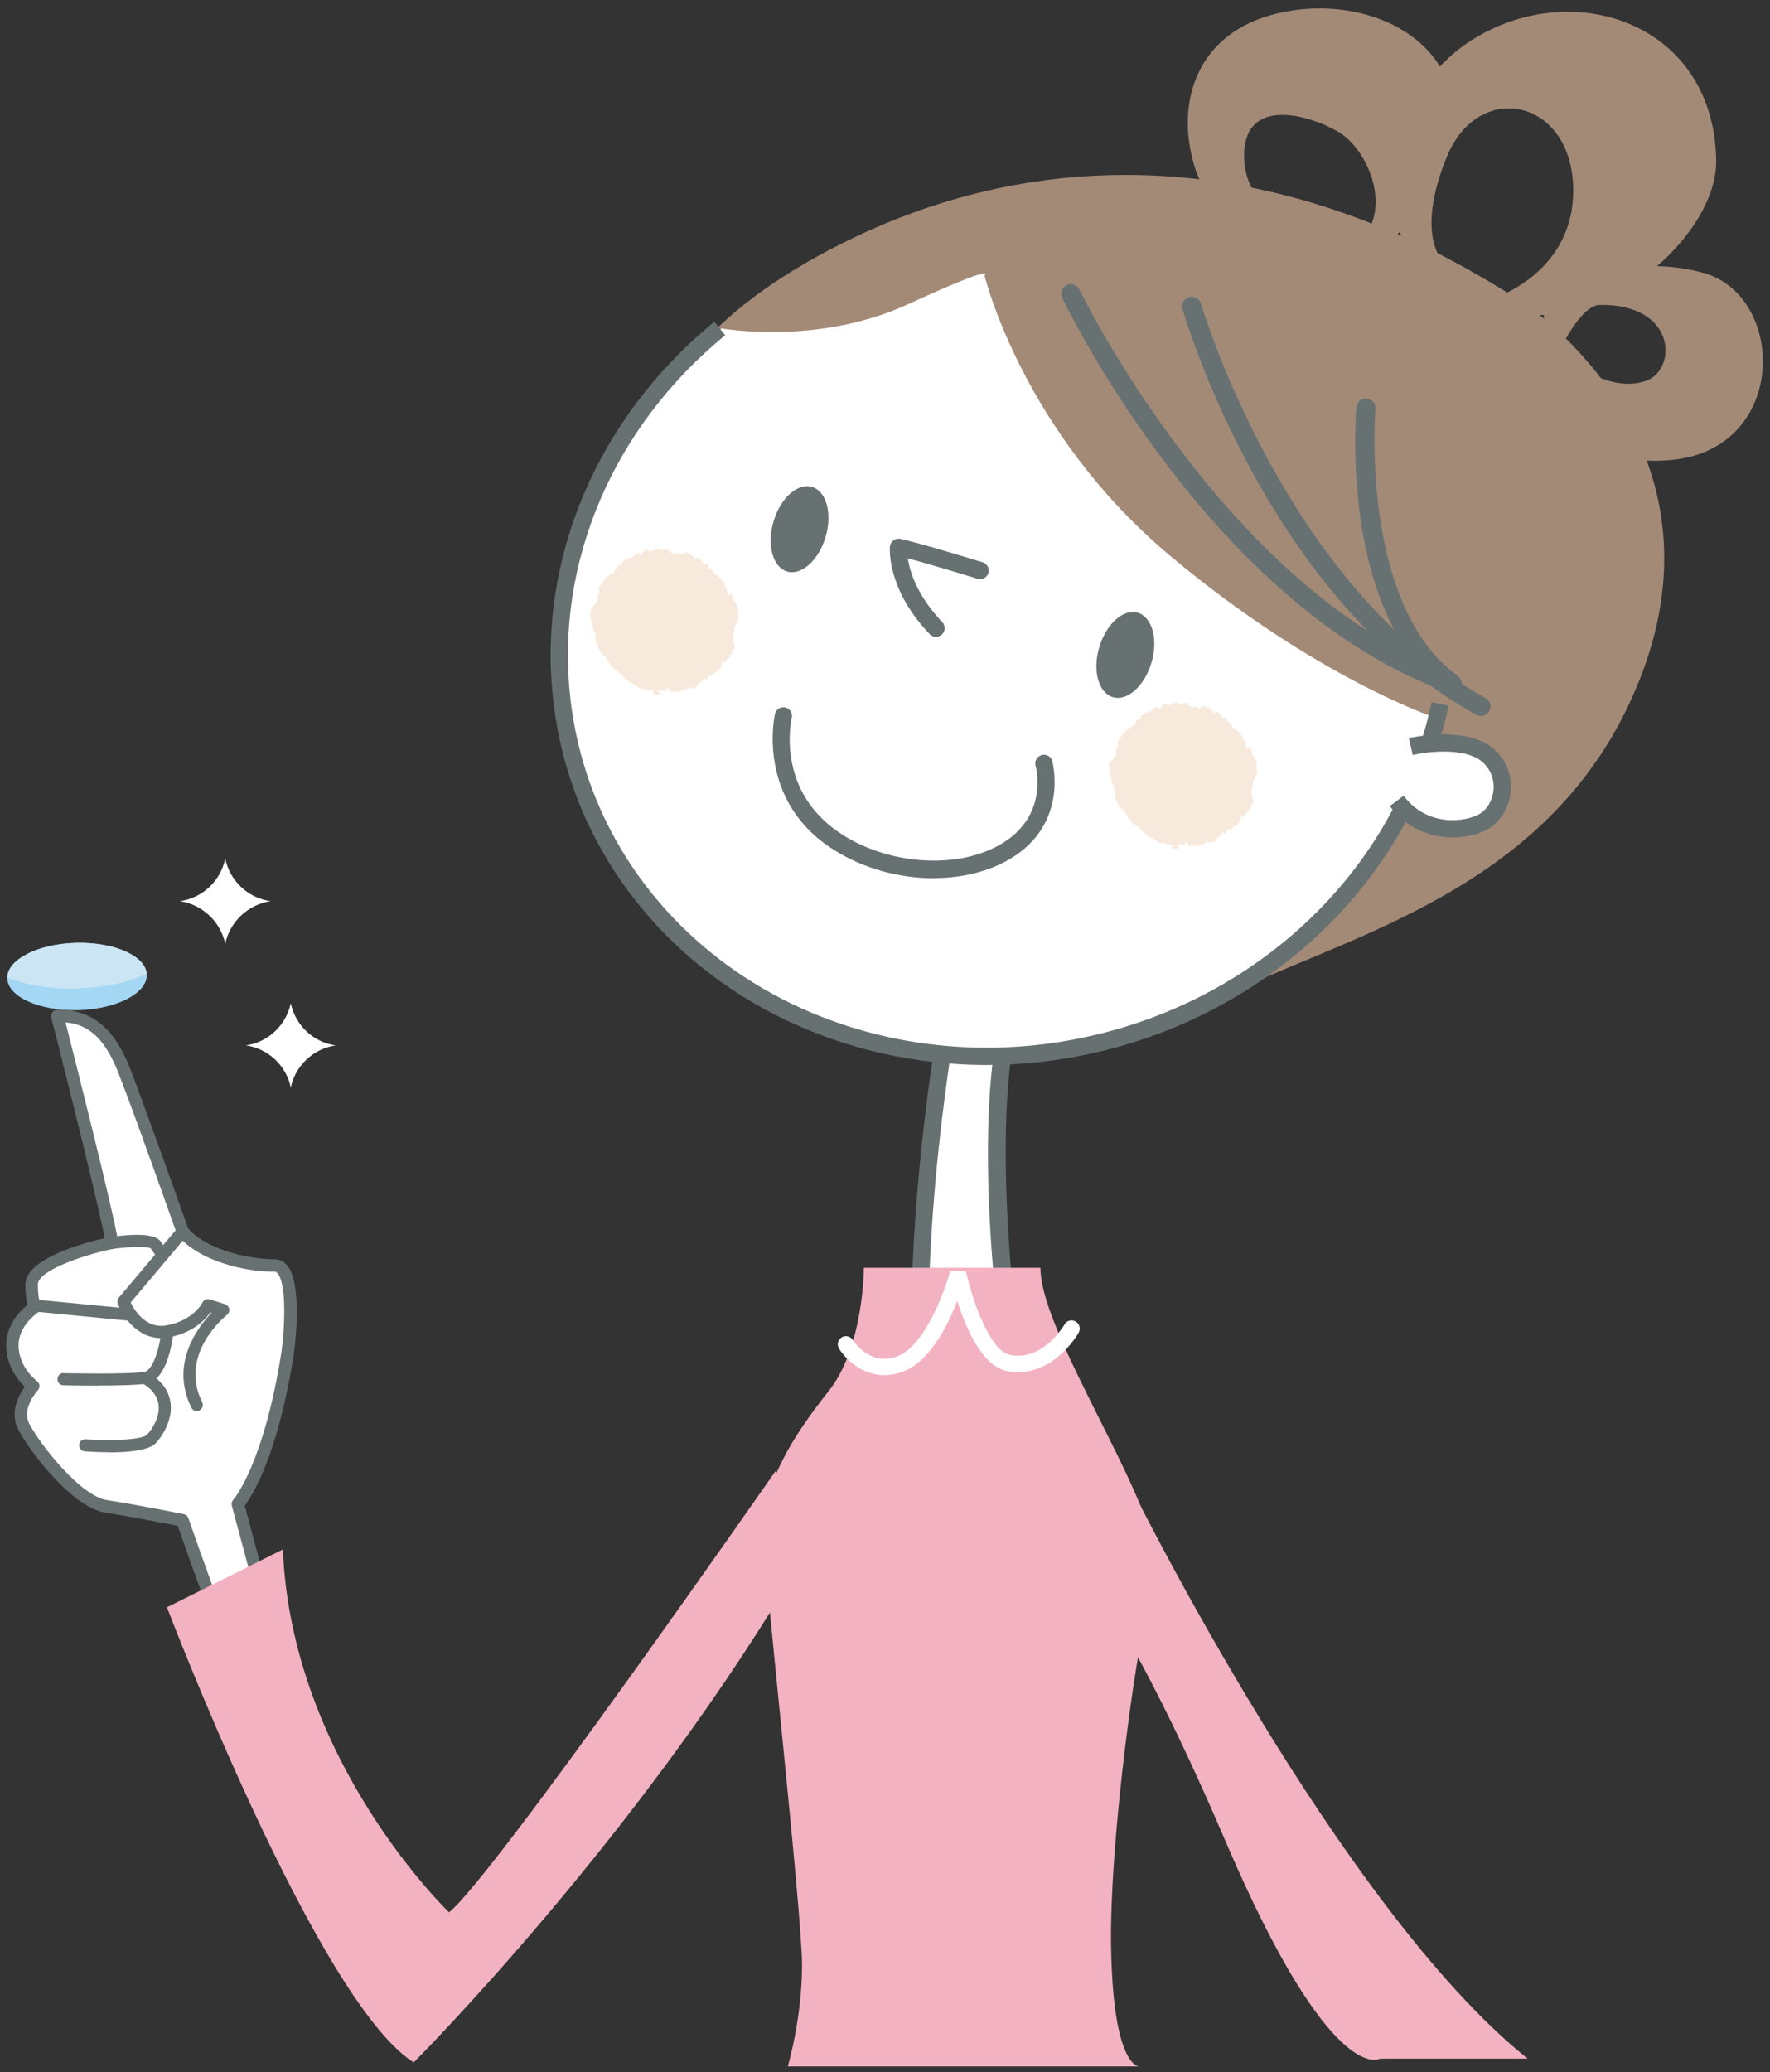
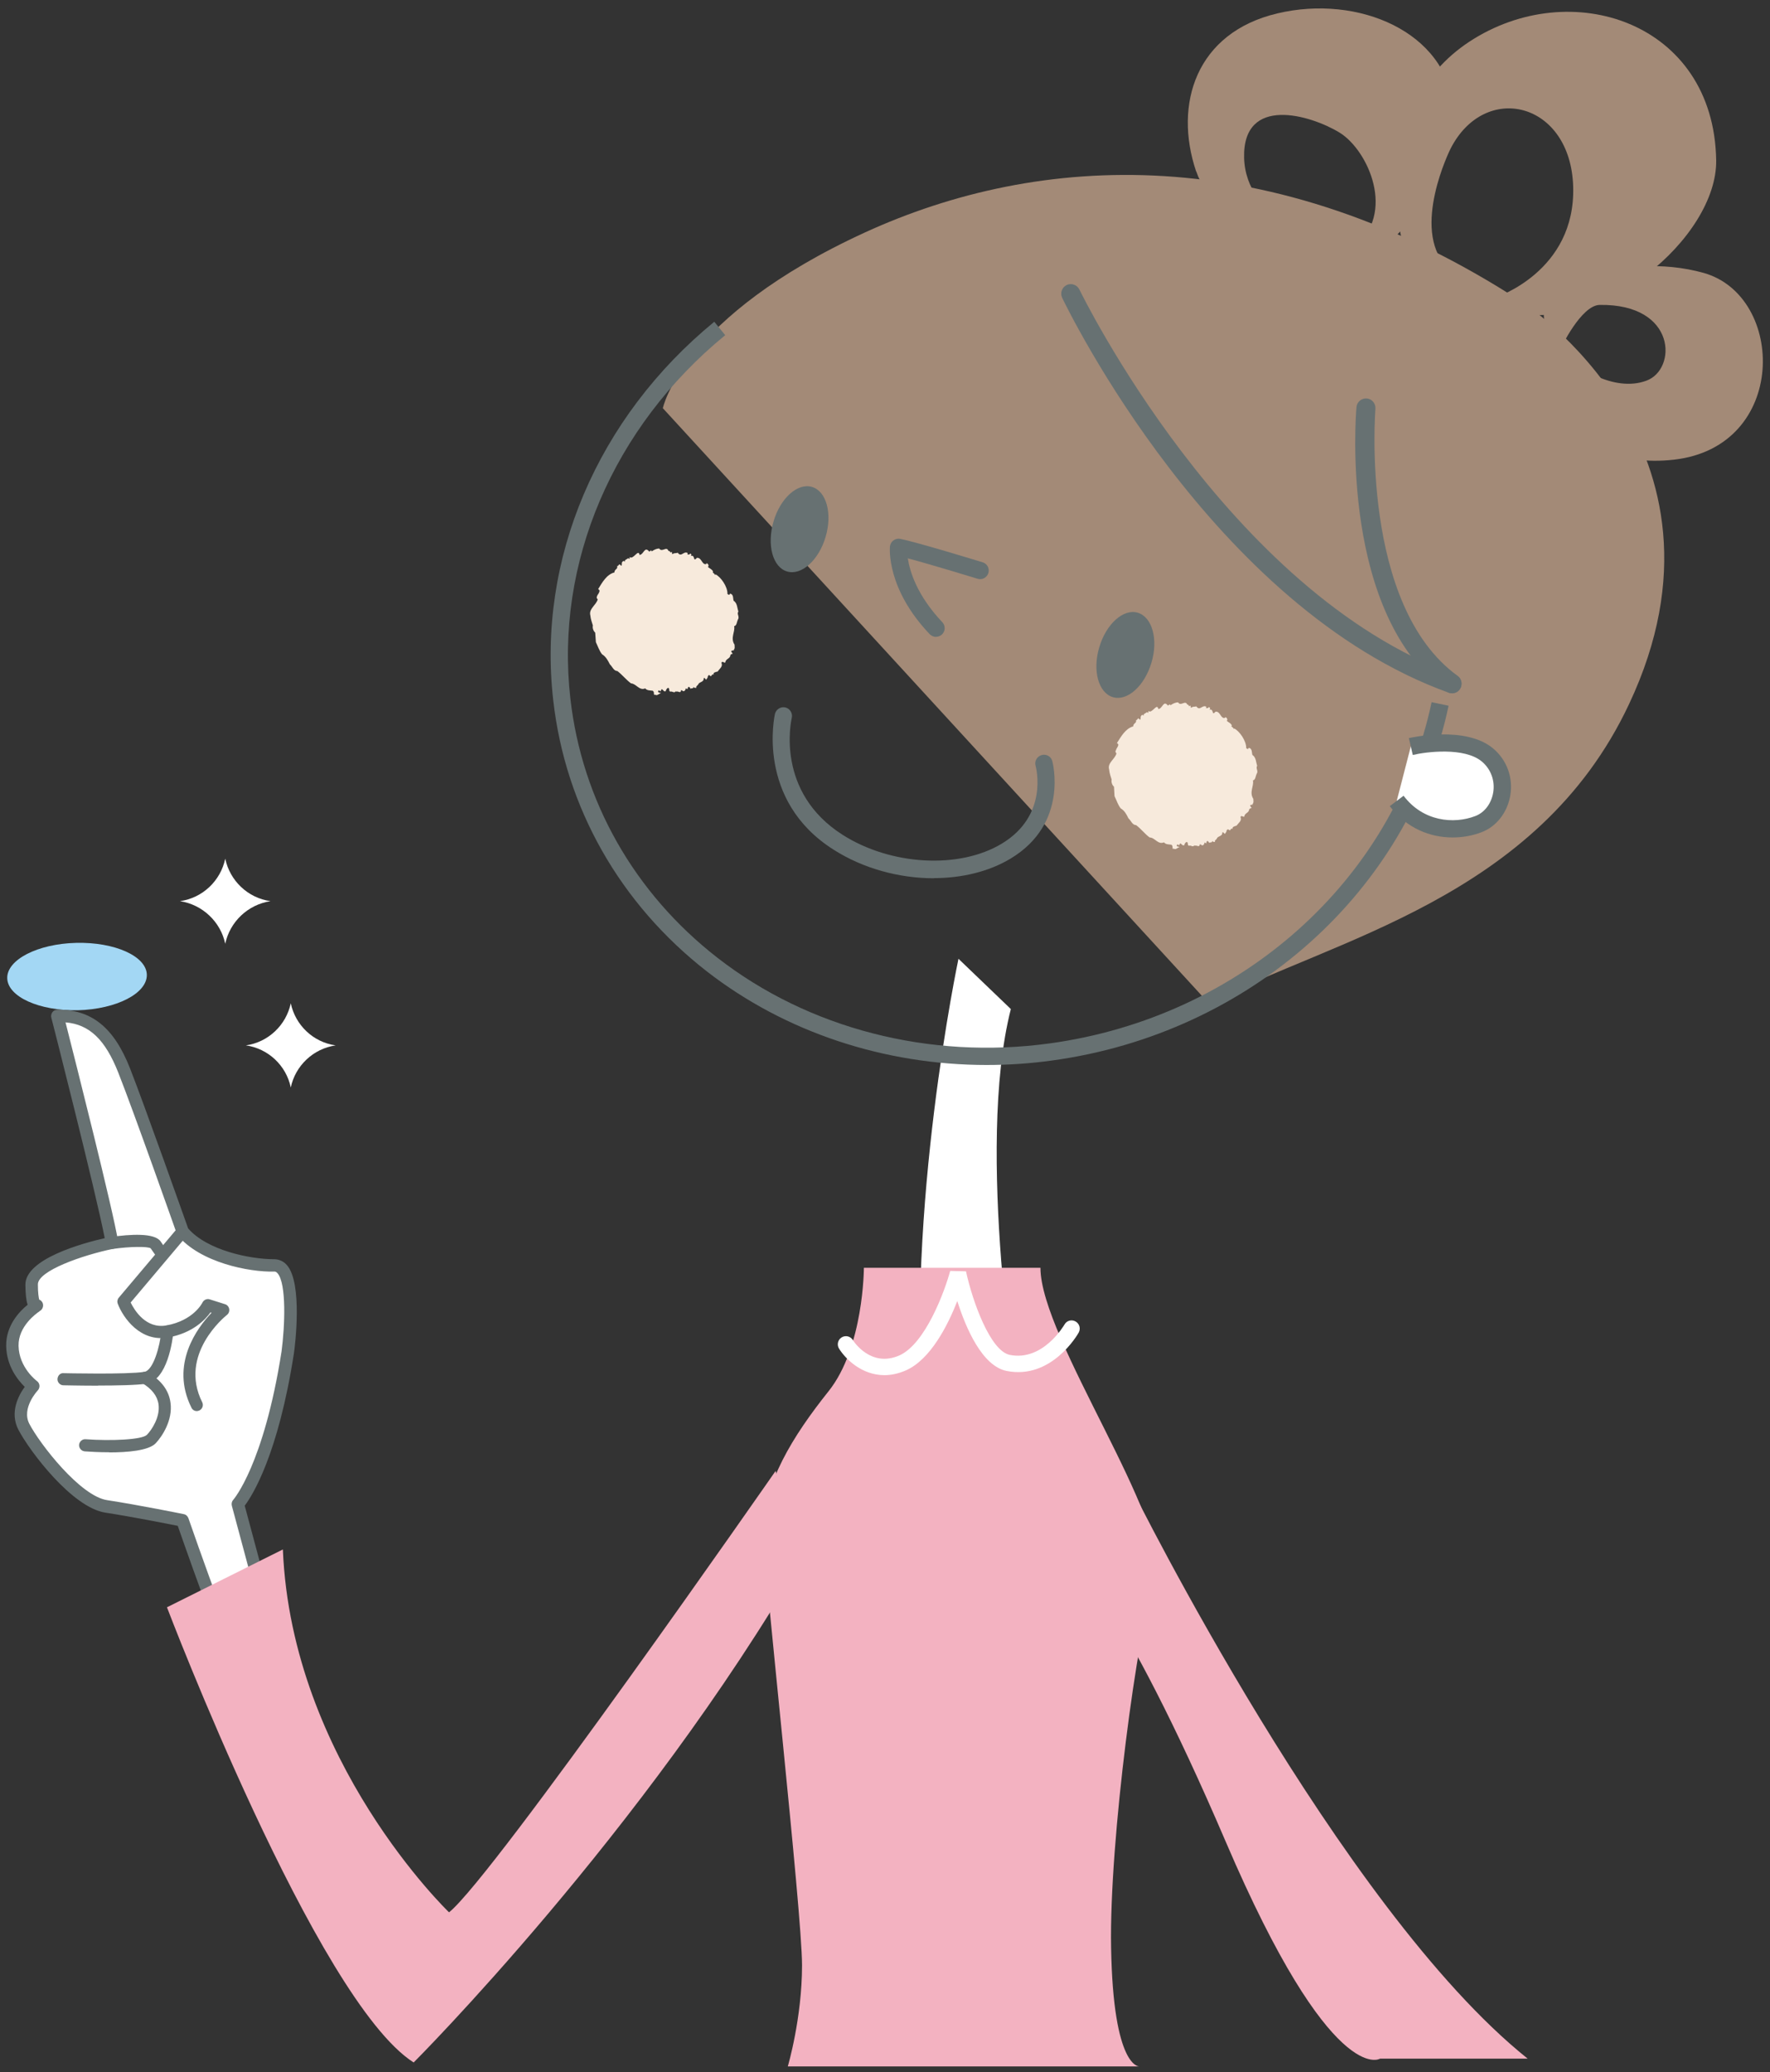
<svg xmlns="http://www.w3.org/2000/svg" version="1.1" viewBox="0 0 134.53 157.46">
  <rect x="0" y="0" width="134.53" height="157.46" fill="#333333" stroke="none" />
  <defs>
    <style>
      .cls-1 {
        fill: none;
      }

      .cls-2 {
        fill: #cce5f4;
      }

      .cls-3 {
        fill: #677172;
      }

      .cls-4 {
        fill: #a38a77;
      }

      .cls-5 {
        fill: #fff;
      }

      .cls-6 {
        fill: #a3d7f4;
      }

      .cls-7 {
        fill: #f7eadc;
      }

      .cls-8 {
        fill: #f3b2c1;
      }

      .cls-9 {
        clip-path: url(#clippath);
      }
    </style>
    <clipPath id="clippath">
      <rect class="cls-1" x="-4.66" y="-5.59" width="142.95" height="163.06" />
    </clipPath>
  </defs>
  <g>
    <g id="_レイヤー_1" data-name="レイヤー_1">
      <g class="cls-9">
        <g>
          <g>
            <path class="cls-5" d="M17.12,71.72c-.35-1.67-1.73-2.98-3.44-3.24,1.72-.24,3.09-1.55,3.44-3.23.35,1.68,1.72,2.99,3.44,3.23-1.72.26-3.09,1.57-3.44,3.24" />
            <path class="cls-5" d="M22.1,82.64c-.34-1.66-1.71-2.96-3.41-3.2,1.7-.24,3.06-1.54,3.41-3.2.35,1.66,1.7,2.96,3.41,3.2-1.7.25-3.06,1.54-3.41,3.2" />
            <path class="cls-6" d="M11.16,74.07c.03,1.42-2.31,2.62-5.24,2.7-2.93.06-5.33-1.02-5.37-2.43-.04-1.41,2.31-2.62,5.24-2.69,2.93-.07,5.34,1.01,5.37,2.42" />
-             <path class="cls-2" d="M5.87,75.11c2.12-.06,4-.48,5.27-1.11-.12-1.37-2.48-2.42-5.35-2.35-2.88.07-5.18,1.24-5.23,2.62,1.3.56,3.2.9,5.32.85" />
            <g>
              <path class="cls-5" d="M22.6,131.16l-4.52-16.86s2.39-2.58,3.79-11.53c0,0,.9-6.64-1.02-6.6-1.92.03-5.4-.68-6.97-2.58,0,0-3.24-9.18-4.44-12.24-1.21-3.06-2.77-4.19-5.07-4.14,0,0,3.72,14.56,4.14,17.24,0,0-6.14,1.26-6.1,3.18.03,1.92.4,1.58.4,1.58,0,0-1.89,1.14-1.86,3.06.03,1.93,1.59,3.05,1.59,3.05,0,0-1.51,1.57-.72,3.09.8,1.53,3.95,5.71,6.27,6.05,2.31.35,5.78,1.05,5.78,1.05,0,0,5.27,15.3,7.64,19.11l1.1-3.48Z" />
              <path class="cls-3" d="M21.51,135.12c-.16,0-.32-.08-.4-.22-2.23-3.58-6.87-16.86-7.6-18.95-.86-.17-3.59-.71-5.49-1-2.53-.38-5.76-4.66-6.62-6.3-.69-1.33.02-2.63.48-3.26-.52-.51-1.38-1.57-1.41-3.1-.03-1.55,1-2.63,1.63-3.14-.11-.32-.16-.8-.17-1.5-.04-1.98,4.35-3.18,6.03-3.56-.68-3.51-4.02-16.62-4.06-16.76-.04-.14,0-.29.08-.41.09-.12.22-.19.37-.19,2.58-.03,4.3,1.32,5.53,4.45,1.13,2.88,4.09,11.25,4.42,12.17,1.44,1.66,4.68,2.34,6.54,2.34.34,0,.7.14.96.44,1.22,1.37.62,6.17.54,6.71-1.2,7.72-3.15,10.79-3.74,11.58l4.46,16.62c.02.09.02.18,0,.27l-1.1,3.48c-.06.18-.21.31-.4.33-.02,0-.04,0-.06,0ZM3,99.65c-.24.16-1.62,1.14-1.59,2.62.03,1.66,1.38,2.67,1.4,2.68.11.08.18.21.19.34.01.14-.04.27-.13.37-.01.01-1.26,1.34-.64,2.54.81,1.55,3.88,5.5,5.92,5.8,2.3.35,5.77,1.05,5.81,1.06.17.03.3.15.36.31.05.14,4.57,13.24,7.07,18.07l.72-2.3-4.49-16.72c-.04-.16,0-.33.11-.45.02-.02,2.32-2.65,3.67-11.28.25-1.87.39-5.15-.31-5.94-.09-.1-.17-.13-.23-.12-1.94.05-5.64-.69-7.35-2.75-.04-.04-.06-.09-.08-.15-.03-.09-3.25-9.21-4.44-12.22-.99-2.5-2.18-3.66-4.01-3.82.72,2.83,3.62,14.28,4,16.67.04.25-.12.49-.38.54-2.32.48-5.74,1.67-5.72,2.71,0,.66.06.99.1,1.15.08.03.15.08.2.15.15.19.12.47-.05.64-.04.03-.07.06-.12.08Z" />
            </g>
            <path class="cls-3" d="M14.96,107.23c-.17,0-.33-.09-.41-.26-1.64-3.29.44-6.07,1.53-7.21l-.08-.03c-.39.54-1.33,1.56-3.19,1.9-2.14.4-3.46-1.5-3.86-2.56-.06-.16-.03-.33.08-.46l4.49-5.32c.16-.2.46-.22.65-.06.19.16.22.46.06.65l-4.3,5.1c.29.59,1.16,2.02,2.72,1.74,2.04-.37,2.71-1.68,2.74-1.74.1-.2.33-.31.55-.24l1.17.37c.16.05.28.19.31.36.03.17-.03.34-.17.45-.15.12-3.7,3-1.88,6.64.11.23.02.5-.21.62-.07.03-.14.05-.2.05Z" />
            <path class="cls-3" d="M12.23,95.63c-.15,0-.29-.07-.38-.2l-.4-.57c-.22-.15-1.58-.14-2.89.05-.26.03-.49-.14-.52-.39-.04-.25.14-.49.39-.52,1.47-.21,3.32-.33,3.78.34l.4.58c.14.21.09.5-.12.64-.08.05-.17.08-.26.08Z" />
-             <path class="cls-3" d="M9.6,100.34s-.03,0-.04,0l-6.8-.66c-.25-.02-.44-.25-.41-.5.02-.25.25-.43.5-.41l6.8.66c.25.02.44.25.41.5-.02.24-.22.42-.46.42Z" />
            <path class="cls-3" d="M7.46,105.3c-1.35,0-2.54-.03-2.64-.03-.25,0-.46-.22-.45-.47s.2-.48.47-.45c.05,0,4.83.11,6.13-.1.68-.11,1.18-1.92,1.3-3.12.02-.25.25-.42.5-.41.25.03.44.25.41.5-.06.61-.45,3.67-2.07,3.93-.7.11-2.26.14-3.65.14Z" />
            <path class="cls-3" d="M8.31,110.36c-.78,0-1.49-.04-1.87-.07-.25-.02-.44-.24-.43-.49.02-.25.24-.45.49-.43,1.96.14,4.31.04,4.67-.34.36-.37,1.01-1.34.88-2.31-.09-.64-.51-1.18-1.25-1.62-.22-.13-.29-.41-.16-.63s.41-.29.63-.16c1,.59,1.57,1.36,1.69,2.29.18,1.32-.63,2.55-1.13,3.08-.54.56-2.16.69-3.53.69Z" />
            <g>
              <path class="cls-5" d="M70.21,108.03l7.19-1.15s-3.29-19.53-.57-30.2l-3.98-3.82s-4.05,19.13-2.64,35.17Z" />
-               <path class="cls-3" d="M69.62,108.79l-.06-.7c-1.4-15.95,2.61-35.17,2.65-35.36l.25-1.16,5.12,4.9-.09.37c-2.65,10.42.55,29.73.58,29.93l.11.65-8.55,1.37ZM73.26,74.17c-.82,4.32-3.49,19.75-2.45,33.1l5.84-.93c-.55-3.5-2.87-19.69-.55-29.44l-2.84-2.72Z" />
            </g>
            <path class="cls-4" d="M50.38,31.02s1.42-6.96,15.37-13.36c13.18-6.03,30.82-7.13,49.9,5.27,0,0,17.33,11.11,8.17,30.57-6.96,14.83-22.57,17.85-31.92,22.77" />
-             <path class="cls-5" d="M109.33,54.63s-9.13-2.96-20.4-12.4c-11.26-9.44-14.1-21.3-14.1-21.3,0,0,1.18-1.02-5.84,2.2-6.2,2.84-12.71,2.06-14.15,1.83-8.39,6.87-13.24,17.29-12,28.18,1.97,17.35,18.61,29.34,37.17,26.8,17.39-2.38,26.51-15.69,29.32-25.31h0" />
            <path class="cls-3" d="M87.52,50.35c-.53,1.78-1.83,2.95-2.93,2.63-1.1-.32-1.57-2.02-1.04-3.79.52-1.77,1.83-2.95,2.92-2.63,1.1.32,1.58,2.02,1.05,3.79" />
            <path class="cls-3" d="M62.75,40.8c-.52,1.77-1.83,2.95-2.92,2.63-1.1-.32-1.56-2.02-1.04-3.79.51-1.78,1.83-2.96,2.92-2.64,1.1.32,1.57,2.02,1.04,3.8" />
            <path class="cls-3" d="M70.97,66.74c-2.61,0-5.35-.73-7.61-2.17-5.96-3.77-4.47-10.26-4.46-10.32.09-.35.44-.57.79-.49.35.08.57.44.49.79-.05.23-1.26,5.64,3.88,8.9,3.66,2.32,8.85,2.61,12.08.66,3.57-2.15,2.61-5.77,2.57-5.92-.1-.35.11-.71.46-.81.36-.1.71.1.81.45.01.05,1.29,4.73-3.16,7.41-1.66,1-3.72,1.49-5.86,1.49ZM71.15,48.4c-.17,0-.35-.07-.48-.2-3.3-3.46-3.04-6.54-3.03-6.67.02-.18.11-.35.26-.46.15-.11.34-.16.52-.12,1.29.25,6.06,1.72,6.27,1.78.35.11.54.48.43.82-.11.35-.48.54-.82.43-.04-.01-3.48-1.07-5.3-1.55.15.99.69,2.81,2.62,4.85.25.26.24.68-.02.93-.13.12-.29.18-.45.18Z" />
            <path class="cls-3" d="M75,80.93c-7.78,0-15.32-2.49-21.26-7.1-6.61-5.14-10.77-12.46-11.69-20.61-1.23-10.73,3.35-21.48,12.24-28.77l.83,1.02c-8.54,7-12.94,17.32-11.77,27.6.88,7.79,4.86,14.8,11.19,19.72,6.92,5.38,16.12,7.75,25.24,6.5,14.52-1.99,26.18-12.41,29.03-25.93l1.29.27c-2.96,14.07-15.07,24.9-30.14,26.96-1.66.23-3.32.34-4.97.34Z" />
            <path class="cls-7" d="M90.24,53.55c.09-.03.11.08.15.13,0-.05.06-.05.11-.05.01.06-.03.12.03.15.19-.12.22-.05.4-.1.27.39.45-.16.76.03.02.03-.02.04-.04.07.04.06.1.02.14.03.03-.01.07-.03.05-.06.11-.03.11.03.14.11l-.06.08c.37-.13.14.52.47.14.39-.03.37.57.73.47v-.06c.11.03.19.14.15.26l-.04.02c.14.13.33.18.4.37l-.04.03c.02.09.18.12.18.23l.04-.04c.38.18.92.92.91,1.5.08.03.12.11.18,0v-.03c.3.03.23.39.29.54.28.18.27.55.36.83-.13.17.11.39-.03.59-.09.16-.09.49-.29.51.09.44-.3.89.03,1.41-.01.1.06.27-.07.4l.04.03c-.08.02-.17,0-.22.08l.12.18s-.2.03-.19.15c-.06.25-.33.22-.37.51-.11.04-.21-.14-.29.03.14.28-.16.45-.29.65-.12.04-.39.09-.29.27-.03-.06-.08-.04-.11-.04l-.11.13s-.11-.04-.14-.09l-.12.09c.04.09-.09.2-.11.26-.11,0-.08-.16-.21-.1.03.31-.34.25-.41.46-.05.1-.2.14-.14.26-.08,0-.18,0-.22-.08.01.17-.14.08-.22.15-.04-.06-.08-.13-.15-.15-.06.05-.07.12-.07.19l-.14-.07c0,.11-.12.31-.25.18-.03-.04-.08-.04-.11-.04-.02.28-.23.04-.38.11l-.03-.04c-.1.19-.28-.03-.39.04-.19-.02-.03-.22-.19-.29-.11.03-.17.15-.19.25-.14.05-.19-.08-.28-.14-.1.03-.06.14-.14.14l-.08-.07s-.09.06-.07.11c.04.11.17.03.2.11-.12.01-.3.24-.43.1-.02.02-.03.05-.06.03-.07-.12.02-.22-.12-.32-.16-.03-.43,0-.56-.18-.46.2-.68-.36-1.09-.37-.37-.27-.66-.66-1.03-.94-.29,0-.38-.34-.58-.51-.15-.31-.3-.59-.59-.76-.21-.26-.31-.61-.47-.93l-.04-.72c-.11-.08-.23-.32-.18-.54-.05-.18-.17-.48-.19-.77-.15-.5.46-.79.56-1.23-.09-.05-.1-.17-.04-.23.02-.13.11-.18.17-.36.03-.09-.03-.15-.1-.18.32-.5.65-1.11,1.24-1.27,0-.26.28-.24.21-.46.08-.02.12-.11.18-.16.06.03.09.11.15.11.05-.12-.03-.27.15-.37.05,0,.06.05.11.08-.08-.15.17-.2.25-.29l.06.06c.07-.01.02-.08.05-.14.27.24.65-.66.75-.15.33-.03.38-.71.73-.26l.14-.1s.02.05.06.07c.17-.12.36-.21.57-.22.21.34.54-.2.7.17" />
            <path class="cls-7" d="M50.82,41.88c.09-.04.11.07.15.12.02-.05.06-.05.11-.05.01.06-.03.12.03.16.17-.12.22-.04.4-.11.28.39.45-.17.76.03.02.03-.01.04-.03.08.03.05.09.02.14.03.03-.01.06-.03.05-.06.1-.03.1.03.12.1l-.05.07c.37-.13.14.52.47.14.38-.03.37.57.72.47v-.06c.11.02.19.13.15.25l-.04.03c.13.12.33.18.4.36l-.03.03c.02.09.17.12.17.23l.05-.05c.38.18.92.92.9,1.49.08.03.13.12.18,0v-.03c.31.03.23.39.29.54.28.18.27.55.36.83-.14.16.11.39-.03.59-.09.17-.09.49-.29.51.09.44-.31.89.03,1.41-.01.11.06.27-.07.41l.04.02c-.09.01-.18-.01-.23.08l.12.18s-.2.03-.18.15c-.07.26-.34.21-.39.52-.11.04-.21-.16-.29.02.14.28-.15.45-.28.66-.13.03-.4.07-.29.25-.03-.05-.08-.03-.11-.03l-.12.14s-.1-.04-.13-.11l-.11.11c.04.07-.08.2-.11.25-.1,0-.07-.17-.2-.1.03.32-.33.25-.41.47-.06.1-.2.14-.14.26-.09,0-.18.02-.22-.08,0,.17-.14.08-.22.15-.04-.06-.07-.13-.15-.15-.06.05-.08.12-.08.18l-.14-.06c0,.1-.12.3-.25.18-.04-.04-.08-.04-.11-.04-.01.29-.22.04-.37.11l-.03-.03c-.11.18-.29-.03-.39.03-.19-.02-.03-.22-.18-.29-.12.03-.16.15-.2.26-.14.04-.17-.09-.28-.16-.09.04-.06.16-.14.16l-.08-.08s-.09.06-.07.11c.04.12.17.05.21.12-.12.01-.31.24-.44.1-.01,0-.03.04-.06.03-.07-.12.02-.21-.12-.32-.16-.03-.44,0-.57-.18-.45.2-.68-.36-1.08-.38-.37-.27-.67-.66-1.04-.94-.28,0-.38-.34-.57-.51-.15-.3-.3-.58-.59-.76-.21-.26-.32-.61-.47-.92l-.05-.72c-.11-.1-.23-.32-.18-.55-.05-.18-.17-.48-.19-.76-.14-.51.46-.8.56-1.23-.09-.06-.1-.17-.05-.23.02-.12.13-.18.18-.36.03-.09-.03-.15-.1-.18.31-.51.65-1.12,1.24-1.27,0-.26.28-.24.2-.47.08-.01.12-.11.19-.15.06.03.09.11.15.11.05-.13-.04-.28.15-.36.04-.02.06.04.11.07-.08-.15.17-.2.25-.29l.06.06c.08-.01.03-.09.05-.14.27.24.66-.66.75-.16.33-.03.37-.7.74-.25l.14-.1s.02.04.05.08c.16-.12.36-.21.56-.22.22.33.55-.2.7.17" />
            <path class="cls-8" d="M59.88,157.03h26.72s-1.99.18-2.15-9.02c-.15-8.16,2.01-24.16,3.35-28.18,1.34-4.03-8.72-18.12-8.72-23.49h-13.42s0,6.03-2.69,9.39c-2.68,3.36-5,7.04-4.96,10.73.03,2.69,2.95,28.85,2.95,32.88s-1.08,7.68-1.08,7.68Z" />
            <path class="cls-8" d="M21.49,117.75l-8.8,4.39s11.37,29.89,18.75,34.59c0,0,17.45-17.44,29.52-38.24l-2.01-6.71s-21.47,30.87-24.82,33.54c0,0-11.97-11.47-12.63-27.57Z" />
            <path class="cls-8" d="M116.1,156.43c-14.26-11.41-29.96-43.08-29.96-43.08l-5.05,4.48s4.03,3.35,12.08,22.14c8.05,18.79,11.72,16.47,11.72,16.47h11.21Z" />
            <g>
              <path class="cls-5" d="M107.23,56.72s3.96-.92,5.83.64c1.86,1.57,1.27,4.51-.68,5.26-1.96.75-4.59.4-6.22-1.76" />
              <path class="cls-3" d="M110.4,63.64c-1.68,0-3.48-.68-4.77-2.38l1.05-.79c1.47,1.95,3.8,2.18,5.46,1.54.7-.27,1.21-.95,1.35-1.78.15-.9-.17-1.78-.86-2.36-1.33-1.11-4.24-.74-5.25-.5l-.3-1.28c.18-.04,4.3-.97,6.4.78,1.05.88,1.54,2.22,1.31,3.58-.22,1.29-1.05,2.36-2.18,2.79-.67.26-1.43.4-2.21.4Z" />
            </g>
          </g>
          <path class="cls-4" d="M90.91,13.02c-1.72-5.11,0-10.54,6.17-12,6.17-1.47,12.89,1.43,13.38,7.18.38,4.33-4.09,10.23-5.82,10.82l-1.75-.21c3.26-2.58,1.1-7.39-1.07-8.73-2.21-1.35-7.37-2.87-7.26,1.9.11,4.78,6.2,6.59,6.2,6.59l2.14.24c-.05.05-.09.1-.16.14-3.51,2.56-10.5-1.97-11.82-5.93Z" />
          <path class="cls-4" d="M118.62,26.5c.97,1.4,4.06,3.34,6.51,2.43,2.34-.84,2.34-5.84-3.54-5.76-1.42.02-2.98,3.33-2.98,3.33-.32-.47-.66-1.06-1.05-1.75-1.59-2.74,5.68-5.76,11.93-4.01,6.24,1.76,6.43,13.2-2.25,14.19-8.68.99-9.97-7.09-9.97-7.09l1.35-1.34Z" />
          <path class="cls-4" d="M106.49,17.97l7.83,5.61c7.31,2.14,16.21-5.58,16.12-11.4-.17-10.53-11.09-14.07-18.78-9-7.52,4.97-5.17,14.78-5.17,14.78ZM109.94,20.26c-2.72-2.89.3-8.94.3-8.94,2.61-5.16,9.13-3.6,9.33,2.85.2,6.46-5.87,8.42-5.87,8.42l-3.76-2.34Z" />
          <path class="cls-3" d="M110.36,52.68c-.08,0-.17-.01-.25-.04-17.93-6.47-28.92-29.06-29.38-30.01-.17-.36-.02-.79.34-.97.36-.17.79-.02.97.34.11.23,11.2,23.01,28.56,29.28.38.14.57.55.44.93-.11.3-.38.48-.68.48Z" />
-           <path class="cls-3" d="M112.55,54.41c-.12,0-.24-.03-.35-.09-15.78-8.76-22.06-29.94-22.32-30.84-.11-.38.11-.79.5-.9.38-.11.79.11.9.49.06.21,6.38,21.51,21.63,29.98.35.19.48.64.28.99-.13.24-.38.37-.63.37Z" />
          <path class="cls-3" d="M110.36,52.68c-.15,0-.29-.04-.42-.14-8.1-5.85-6.9-20.96-6.84-21.6.03-.4.39-.69.78-.66.4.03.69.39.66.78-.01.15-1.18,14.93,6.25,20.3.32.23.4.69.16,1.01-.14.2-.36.3-.59.3Z" />
          <path class="cls-5" d="M67.22,104.5c-1.7,0-2.94-1.2-3.45-2.02-.18-.29-.09-.67.2-.85.29-.18.67-.09.85.2h0c.05.09,1.37,2.13,3.54,1.17,1.99-.89,3.46-4.93,3.86-6.42l1.2.03c.5,2.3,1.85,6.05,3.33,6.35,2.51.5,4.09-2.2,4.16-2.31.17-.3.54-.4.84-.23.3.17.4.54.24.84-.08.15-2.07,3.6-5.48,2.92-1.86-.37-3.1-3.26-3.75-5.31-.72,1.84-2.03,4.43-3.89,5.26-.59.26-1.14.37-1.65.37Z" />
        </g>
      </g>
    </g>
  </g>
</svg>